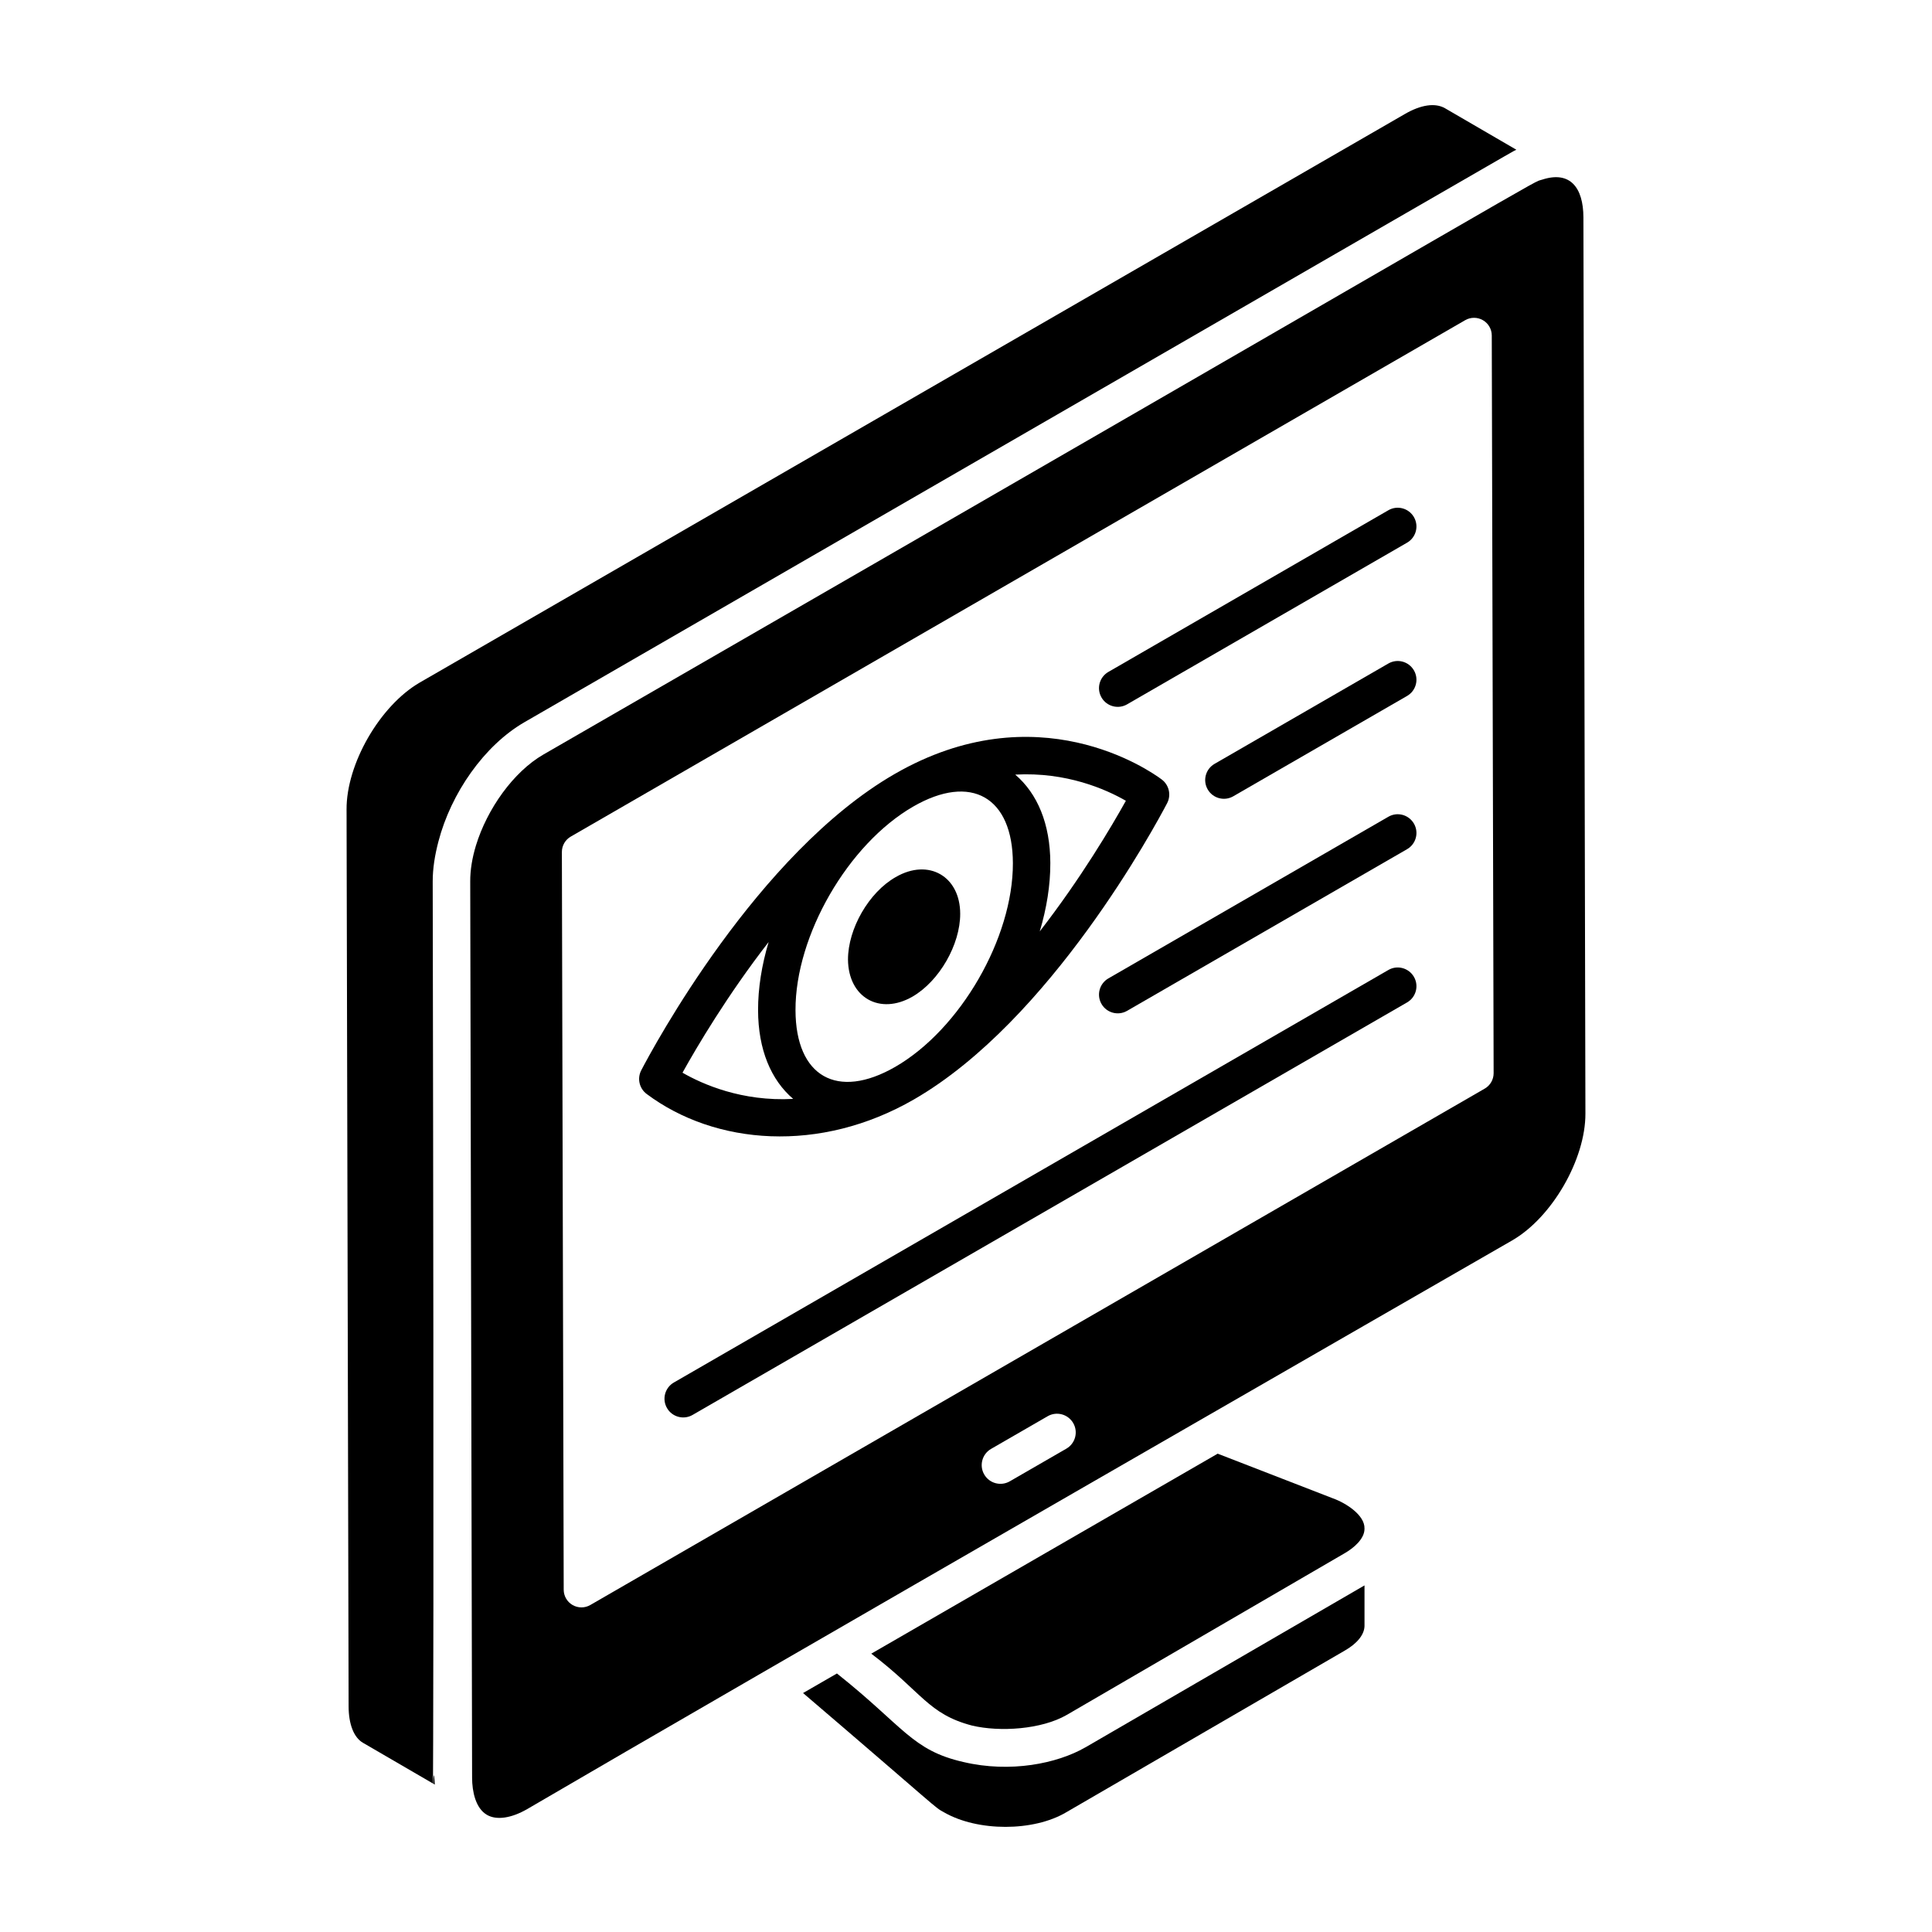
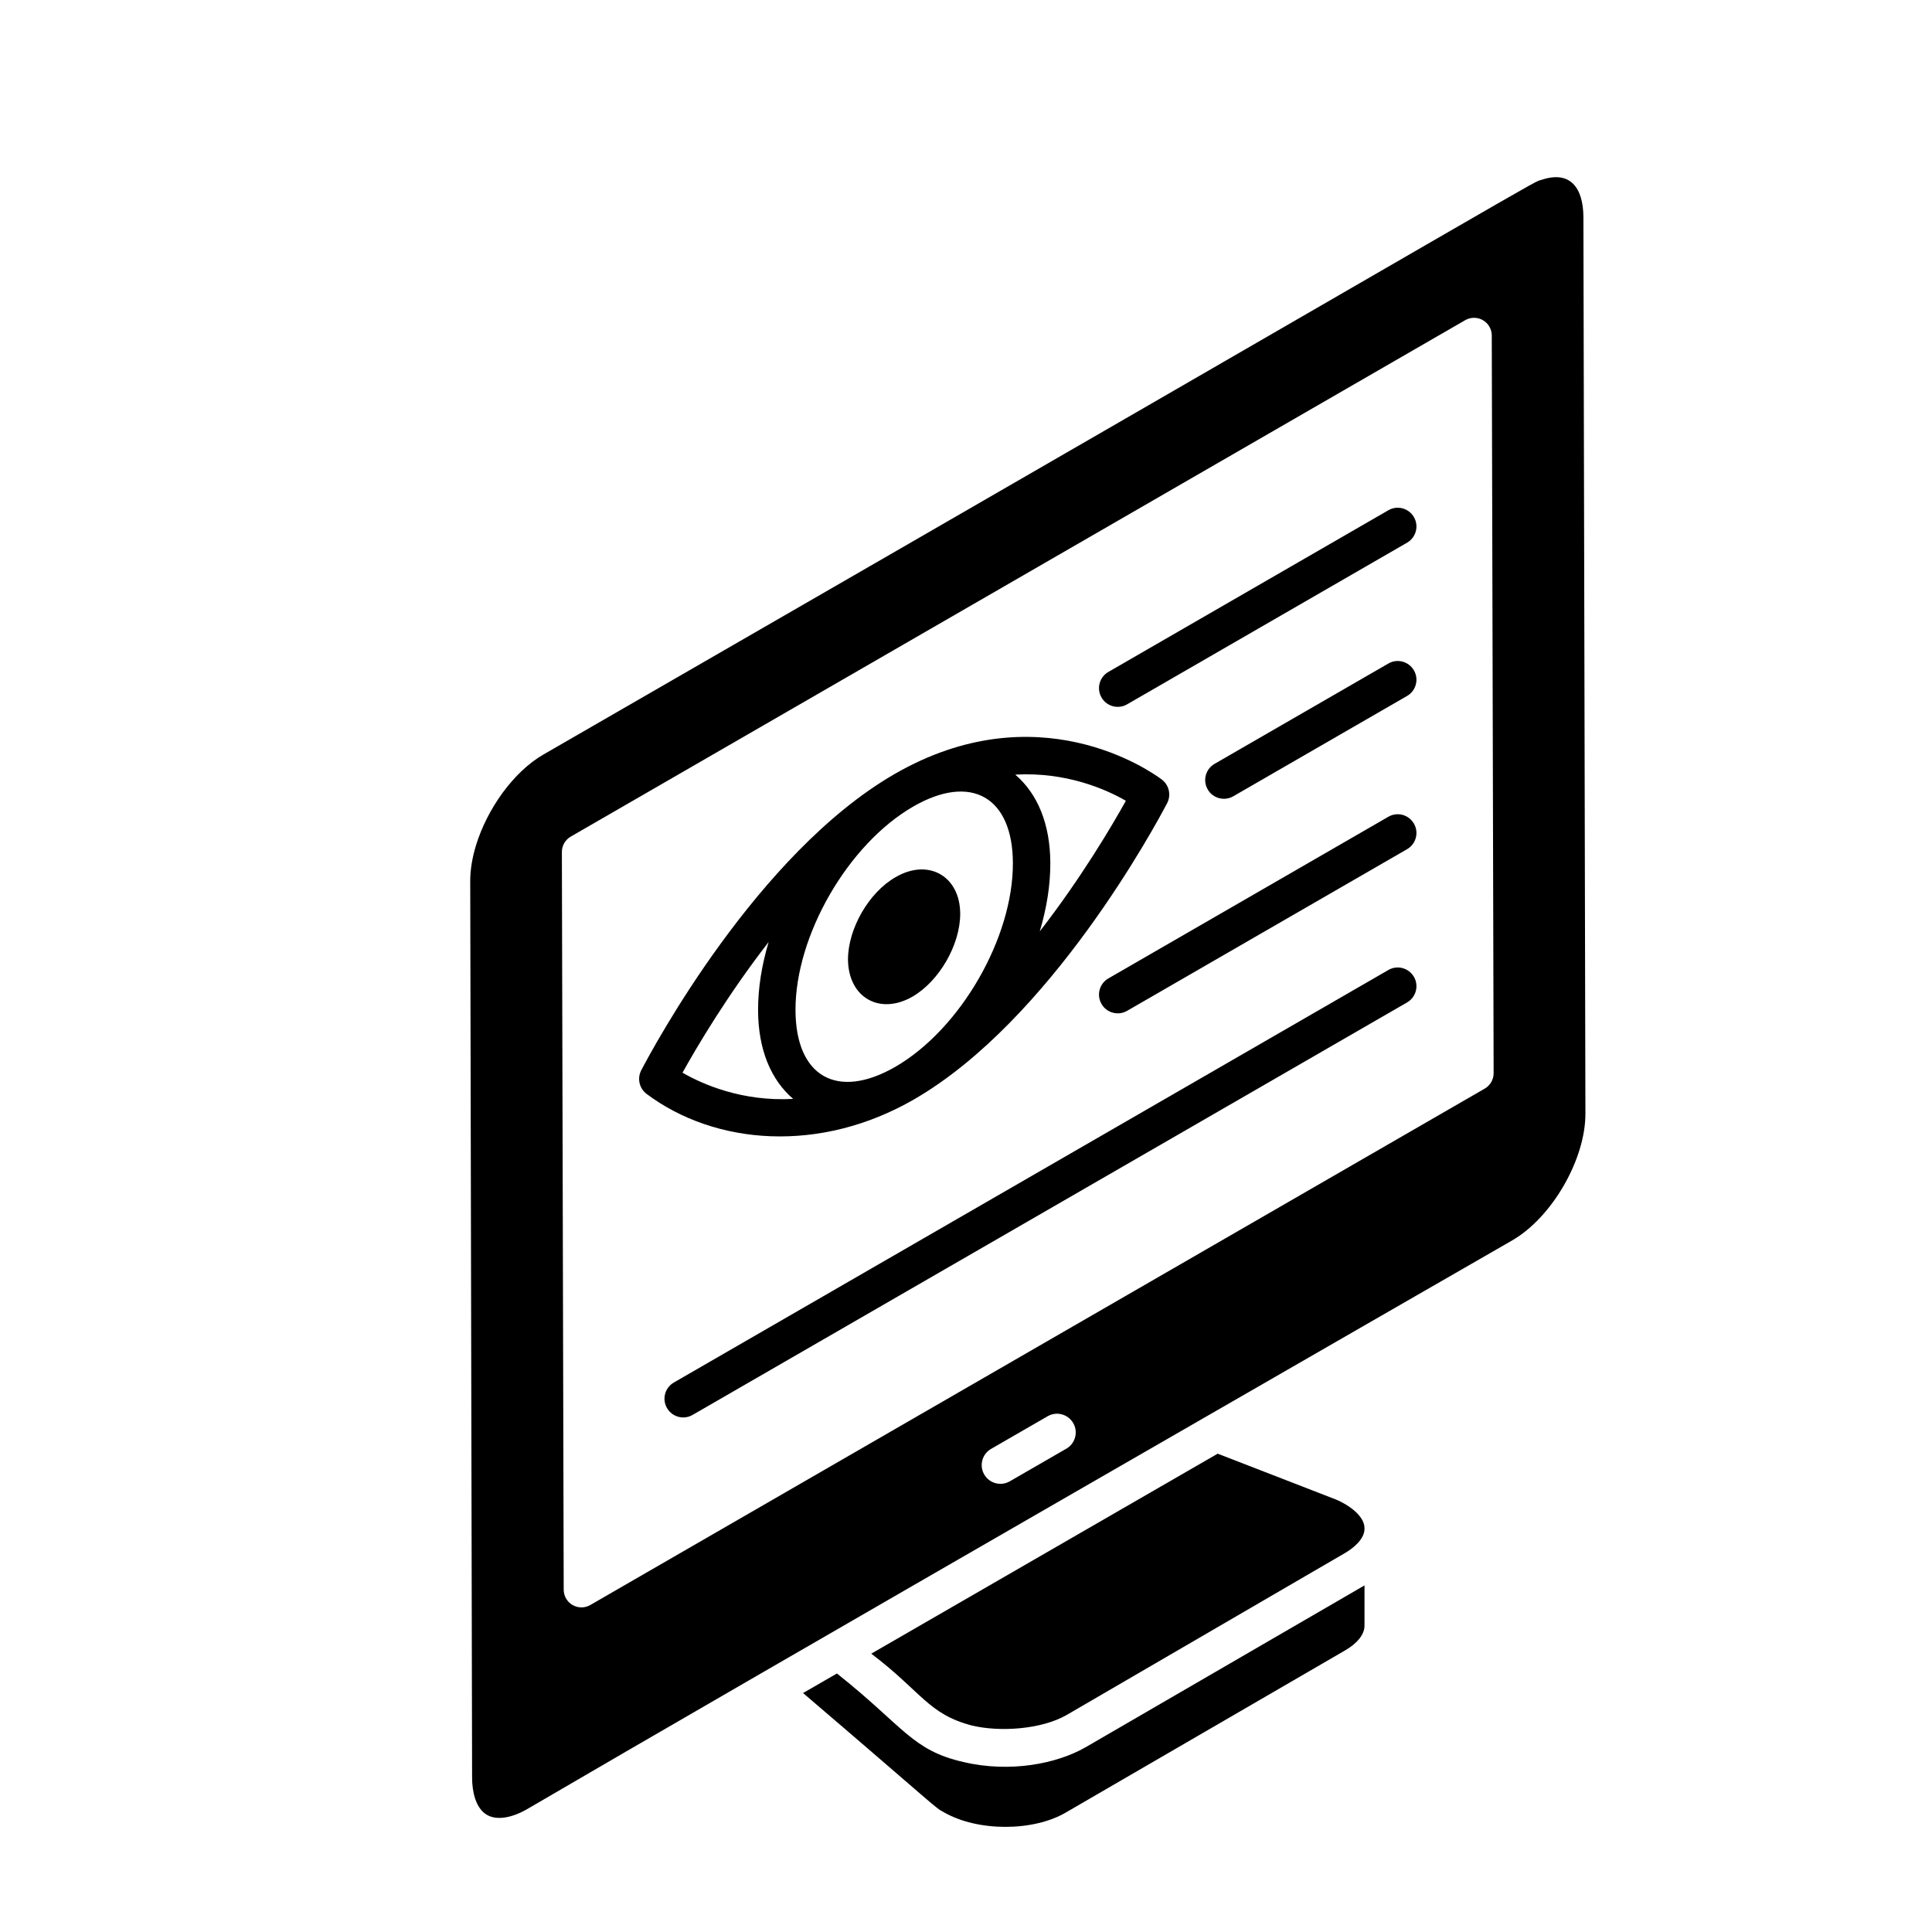
<svg xmlns="http://www.w3.org/2000/svg" fill="#000000" width="800px" height="800px" version="1.1" viewBox="144 144 512 512">
  <g>
-     <path d="m283.02 335.37c274.19-158.3 261.05-150.82 262.83-151.69l-18.914-11c-2.59-1.48-6.383-0.945-10.66 1.551l-261.07 150.67c-10.555 6.156-19.43 21.562-19.363 33.633 0 0.137 0 0.508 0.004 1.156v-0.125c0 0.527 0.004 0.949 0.004 1.316v-0.039 0.246 0.031 0.438-0.066 0.746-0.121 0.203 0.023c0.027 12.77 0.145 63.098 0.535 233.82 0 4.789 1.398 8.332 3.844 9.719l18.516 10.766c0.016-4.859 0.301-42.848-0.074-239.01-0.012-3.469 0.578-7.07 1.523-10.664 3.328-12.758 12.109-25.426 22.824-31.605zm-47.172 24.605v0.219-0.219zm0.004 1.656v0.441-0.441z" />
    <path d="m431.66 607.06c-0.016 0.012-0.039 0.016-0.059 0.027-7.438 4.269-19.809 6.809-32.293 3.863-13.641-3.106-15.773-9.375-33.512-23.461l-8.977 5.184c36.48 31.18 34.656 30.152 37.363 31.617 8.945 5.144 23.711 5.121 32.359-0.004l73.82-42.852c3.289-1.871 5.188-4.227 5.246-6.5v-10.789c-0.055 0.027-0.113 0.062-0.164 0.098z" />
    <path d="m235.85 358.53c0 0.148 0 0.543 0.004 1.035 0-0.312 0-0.656-0.004-1.031v-0.004z" />
-     <path d="m258.78 616.67 0.449 0.262c-0.27-4.551-0.398-1.629-0.449-0.262z" />
    <path d="m497.22 541.07-30.523-11.832-91.801 53c13.414 10.172 15.059 16 26.699 19.055 7.391 1.75 18.41 1.035 25.094-2.816l73.766-42.918c2.262-1.309 5.148-3.727 5.148-6.375v-0.125c0.098-3.512-4.856-6.727-8.383-7.988z" />
    <path d="m385.83 408.11c7.106-4.121 12.633-13.773 12.633-21.93 0-9.914-8.336-14.824-17.105-9.738-7.106 4.035-12.633 13.684-12.633 21.844 0.09 10.086 8.422 14.824 17.105 9.824z" />
    <path d="m511.93 401.06-189.35 109.32c-2.375 1.371-3.188 4.402-1.816 6.777 1.375 2.379 4.414 3.18 6.777 1.816l189.35-109.32c2.375-1.371 3.188-4.402 1.816-6.777-1.383-2.375-4.414-3.195-6.777-1.816z" />
    <path d="m442.69 330.66 74.199-42.844c2.375-1.371 3.188-4.402 1.816-6.777-1.379-2.379-4.414-3.191-6.777-1.816l-74.199 42.844c-2.375 1.371-3.188 4.402-1.816 6.777 1.375 2.379 4.414 3.18 6.777 1.816z" />
    <path d="m511.93 319.84-46.059 26.59c-2.375 1.371-3.188 4.402-1.816 6.777 1.375 2.379 4.414 3.18 6.777 1.816l46.059-26.59c2.375-1.371 3.188-4.402 1.816-6.777-1.383-2.383-4.414-3.188-6.777-1.816z" />
    <path d="m511.93 360.45-74.199 42.84c-2.375 1.371-3.188 4.402-1.816 6.777 1.375 2.379 4.414 3.18 6.777 1.816l74.199-42.84c2.375-1.371 3.188-4.402 1.816-6.777-1.383-2.379-4.414-3.191-6.777-1.816z" />
    <path d="m451.87 350.57c-3.269-2.445-33.078-23.219-70.816-1.434-36.383 21-64.082 72.684-67.117 78.504-1.125 2.156-0.52 4.809 1.426 6.266 18.18 13.594 45.961 15.828 70.871 1.438 36.184-20.891 64.008-72.652 67.066-78.488 1.125-2.152 0.523-4.828-1.43-6.285zm-127 77.707c3.793-6.824 11.887-20.547 22.828-34.637-1.82 6.082-2.82 12.219-2.801 18.098 0.027 10.398 3.406 18.445 9.301 23.484-13.598 0.742-24.043-3.902-29.328-6.945zm56.379-1.547c-15.371 8.844-26.383 2.594-26.434-15.023-0.059-19.789 13.93-43.992 31.176-53.949 15.398-8.891 26.387-2.5 26.434 14.988 0.059 19.812-13.926 44.027-31.176 53.984zm38.297-35.902c1.82-6.086 2.82-12.227 2.801-18.109-0.027-10.371-3.406-18.406-9.297-23.438 13.582-0.742 24.031 3.891 29.32 6.934-3.801 6.82-11.902 20.535-22.824 34.613z" />
    <path d="m269.11 612.75c0-0.352 0-0.762-0.004-1.203v-0.148c0 0.164 0 0.582 0.004 1.352z" />
    <path d="m563.62 201.58c-0.023-7.844-3.516-12.395-10.922-9.977-3.543 1.172 13.887-8.297-264.7 152.36-7.918 4.574-14.898 14.383-17.875 24.129-0.984 3.238-1.523 6.473-1.508 9.5 0.355 171.58 0.461 221.53 0.488 233.96 0 0.441 0.004 1.41 0.004 2.246v-0.32c0 0.473 0.004 1.02 0.004 1.688 0.012 3.551 0.895 8.047 3.961 9.805 2.519 1.449 6.406 0.895 10.633-1.539 54.488-31.902 246.17-142.15 261.04-150.71 10.555-6.094 19.441-21.484 19.406-33.602zm-137.02 326.33-14.996 8.656c-2.352 1.355-5.391 0.574-6.777-1.816-1.371-2.375-0.559-5.406 1.816-6.777l14.996-8.656c2.363-1.371 5.394-0.559 6.777 1.816 1.371 2.375 0.555 5.406-1.816 6.777zm110.88-95.422-237.05 136.86c-1.453 0.84-3.238 0.836-4.691 0-1.453-0.836-2.348-2.379-2.352-4.055l-0.484-195.5c-0.004-1.684 0.891-3.238 2.348-4.082l237.04-136.86c1.445-0.836 3.238-0.836 4.691 0 1.453 0.836 2.348 2.379 2.352 4.055l0.492 195.5c0.004 1.684-0.891 3.238-2.348 4.082z" />
  </g>
</svg>